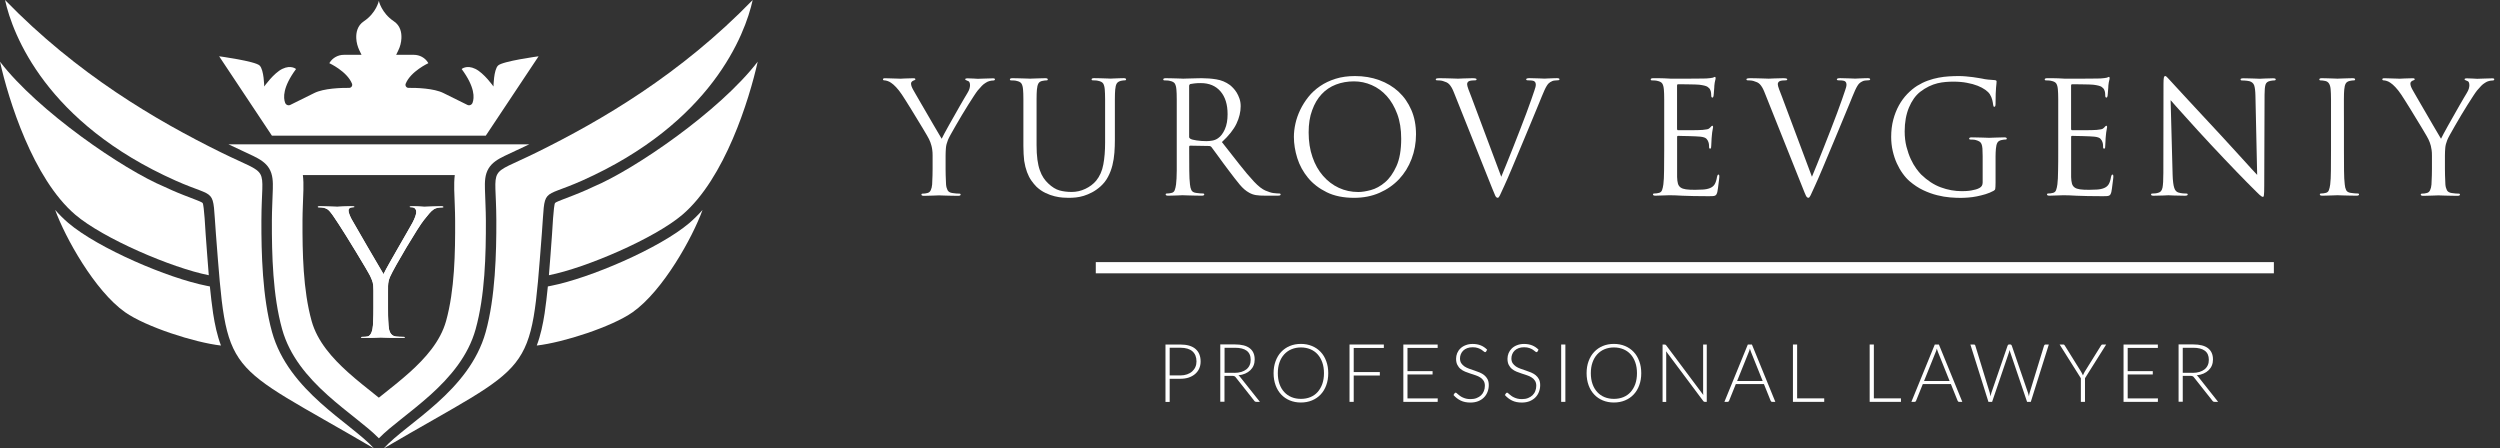
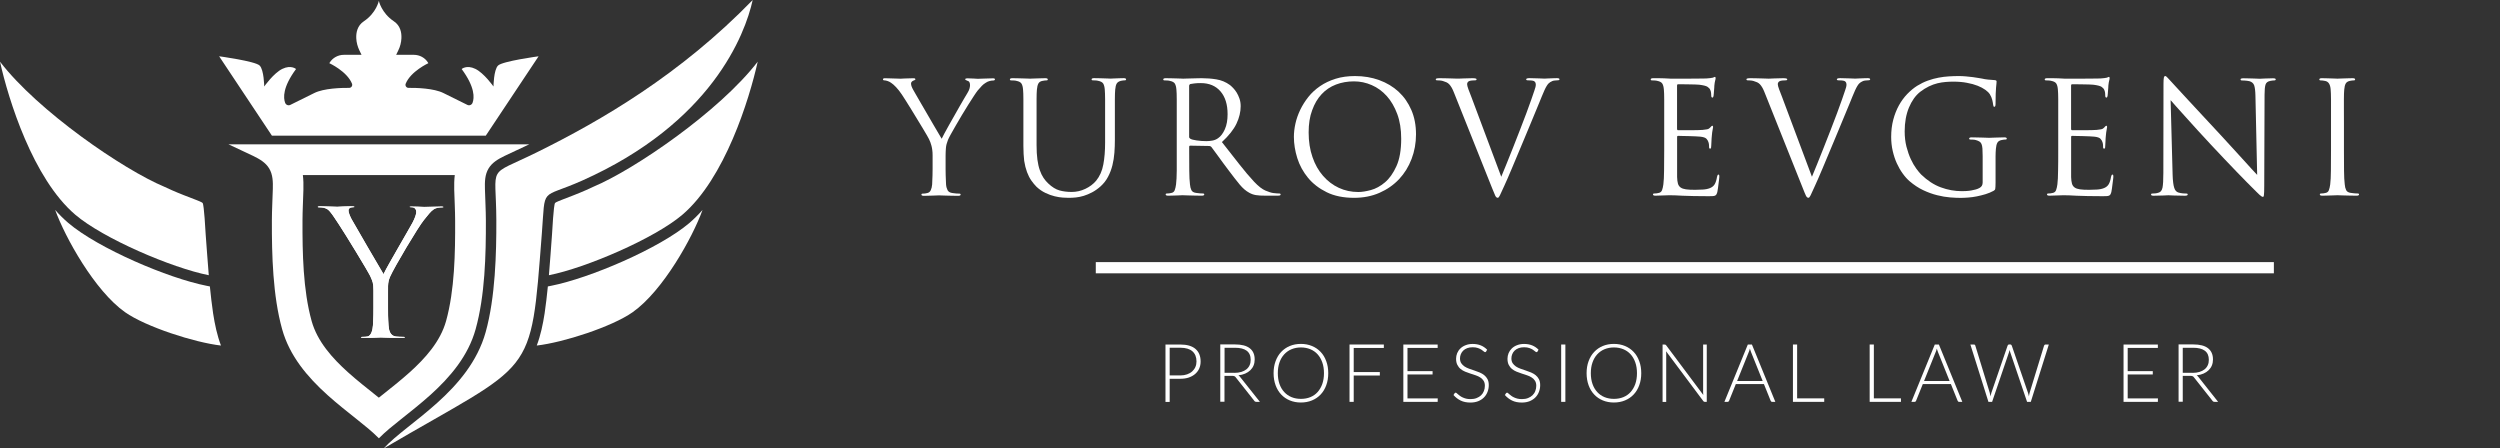
<svg xmlns="http://www.w3.org/2000/svg" width="223" height="40" viewBox="0 0 223 40" fill="none">
  <rect x="0" y="0" width="223" height="40" fill="#333333" stroke="none" />
  <path fill-rule="evenodd" clip-rule="evenodd" d="M18.623 24.549C15.327 23.899 9.193 21.267 6.713 19.15C2.939 15.928 0.754 8.889 0 5.502C3.385 9.912 10.993 15.127 14.67 16.664C14.881 16.762 15.092 16.859 15.303 16.954C16.027 17.276 16.747 17.544 17.485 17.829C17.577 17.864 18.012 18.032 18.074 18.105C18.209 18.283 18.326 20.639 18.347 20.923C18.439 22.114 18.52 23.333 18.623 24.549Z" fill="white" />
  <path fill-rule="evenodd" clip-rule="evenodd" d="M19.71 30.822C17.344 30.554 12.999 29.146 11.161 27.852C8.446 25.943 5.805 21.167 4.921 18.727C5.294 19.15 5.683 19.537 6.089 19.884C8.749 22.152 14.995 24.817 18.436 25.494L18.72 25.55C18.796 26.306 18.899 27.221 19.009 27.952C19.161 28.932 19.364 29.904 19.71 30.822Z" fill="white" />
  <path fill-rule="evenodd" clip-rule="evenodd" d="M48.964 24.549C52.259 23.899 58.394 21.267 60.873 19.15C64.648 15.928 66.832 8.891 67.587 5.502C64.201 9.912 56.593 15.127 52.916 16.664C52.706 16.762 52.495 16.859 52.284 16.954C51.559 17.276 50.84 17.544 50.102 17.829C50.01 17.864 49.575 18.032 49.512 18.105C49.377 18.283 49.261 20.639 49.239 20.923C49.147 22.114 49.069 23.333 48.964 24.549Z" fill="white" />
  <path fill-rule="evenodd" clip-rule="evenodd" d="M47.879 30.822C50.245 30.554 54.59 29.146 56.428 27.852C59.143 25.943 61.784 21.167 62.666 18.727C62.293 19.15 61.903 19.537 61.501 19.884C58.84 22.152 52.595 24.817 49.153 25.494L48.869 25.55C48.793 26.306 48.691 27.221 48.58 27.952C48.428 28.932 48.225 29.904 47.879 30.822Z" fill="white" />
  <path fill-rule="evenodd" clip-rule="evenodd" d="M33.793 12.874H20.378C21.113 13.229 21.859 13.554 22.589 13.911C23.141 14.182 23.687 14.488 24.014 15.032C24.344 15.584 24.352 16.231 24.336 16.854C24.311 17.791 24.255 18.714 24.252 19.656C24.241 22.751 24.333 26.371 25.166 29.365C25.828 31.745 27.418 33.624 29.219 35.243C30.07 36.009 30.968 36.713 31.863 37.428C32.512 37.945 33.204 38.495 33.796 39.096C34.385 38.495 35.08 37.945 35.729 37.428C36.624 36.713 37.522 36.009 38.373 35.243C40.174 33.624 41.764 31.745 42.426 29.365C43.259 26.371 43.351 22.751 43.34 19.656C43.337 18.717 43.28 17.791 43.256 16.854C43.24 16.229 43.245 15.584 43.578 15.032C43.905 14.485 44.451 14.182 45.003 13.911C45.733 13.554 46.479 13.229 47.212 12.874H33.793ZM39.79 28.634C39.279 30.47 37.924 31.967 36.543 33.21C35.732 33.938 34.872 34.612 34.02 35.292C33.945 35.351 33.869 35.414 33.793 35.473C33.718 35.414 33.642 35.351 33.566 35.292C32.715 34.612 31.855 33.938 31.044 33.21C29.662 31.967 28.308 30.47 27.797 28.634C27.029 25.87 26.972 22.529 26.983 19.67C26.985 18.757 27.042 17.842 27.064 16.93C27.077 16.475 27.067 16.036 27.015 15.614H33.791H40.566C40.515 16.039 40.507 16.475 40.517 16.93C40.542 17.842 40.596 18.755 40.598 19.67C40.612 22.529 40.558 25.87 39.79 28.634Z" fill="white" />
  <path fill-rule="evenodd" clip-rule="evenodd" d="M34.228 40C36.283 37.718 41.85 34.915 43.324 29.617C44.186 26.514 44.283 22.567 44.273 19.653C44.254 14.523 43.34 15.825 47.86 13.6C53.663 10.741 60.711 6.622 67.14 0C66.467 3.078 63.461 10.973 51.916 16.115C48.128 17.802 48.669 16.537 48.331 20.85C47.306 33.981 47.782 32.048 34.228 40Z" fill="white" />
-   <path fill-rule="evenodd" clip-rule="evenodd" d="M33.361 40C31.306 37.718 25.739 34.915 24.265 29.617C23.403 26.514 23.306 22.567 23.317 19.653C23.335 14.523 24.249 15.825 19.729 13.6C13.924 10.741 6.878 6.622 0.449 0C1.122 3.078 4.129 10.973 15.673 16.115C19.461 17.802 18.92 16.537 19.258 20.85C20.283 33.981 19.807 32.048 33.361 40Z" fill="white" />
  <path d="M35.781 30.145C35.205 30.145 34.502 30.118 34.164 30.104C34.056 30.099 33.983 30.096 33.964 30.096C33.942 30.096 33.842 30.099 33.704 30.107C33.355 30.121 32.774 30.145 32.442 30.145C32.212 30.145 32.201 30.099 32.201 30.091C32.201 30.072 32.231 30.053 32.317 30.053C32.455 30.053 32.645 30.053 32.785 30.02C32.931 29.991 33.05 29.872 33.136 29.663C33.228 29.447 33.258 29.192 33.269 29.016C33.315 28.363 33.312 27.708 33.312 27.459V25.889C33.312 25.266 33.237 25.09 33.061 24.703C33.047 24.673 33.036 24.643 33.02 24.611C32.853 24.245 30.79 20.848 30.225 20.006C30.149 19.895 30.076 19.784 30.006 19.675C29.703 19.215 29.441 18.817 29.213 18.668C28.989 18.519 28.675 18.495 28.511 18.495C28.4 18.495 28.348 18.481 28.348 18.457C28.348 18.449 28.384 18.403 28.543 18.403C28.738 18.403 29.319 18.424 29.703 18.438C29.906 18.446 30.054 18.451 30.081 18.451C30.114 18.451 30.192 18.446 30.3 18.441C30.56 18.427 30.99 18.403 31.417 18.403C31.604 18.403 31.612 18.457 31.612 18.457C31.612 18.46 31.606 18.481 31.463 18.481C31.233 18.481 31.082 18.595 31.082 18.768C31.082 19.017 31.285 19.418 31.347 19.535C31.59 19.973 33.918 23.994 34.205 24.454C34.207 24.457 34.207 24.462 34.21 24.462C34.213 24.446 34.215 24.457 34.215 24.454C34.405 24.034 35.281 22.515 35.983 21.297C36.365 20.639 36.692 20.068 36.792 19.878C37.019 19.453 37.151 19.069 37.135 18.879C37.119 18.698 37.032 18.484 36.692 18.484C36.549 18.484 36.543 18.462 36.543 18.46C36.543 18.46 36.551 18.405 36.738 18.405C37.154 18.405 37.465 18.427 37.652 18.441C37.738 18.446 37.8 18.451 37.841 18.451C37.873 18.451 38.041 18.446 38.255 18.438C38.636 18.424 39.16 18.405 39.35 18.405C39.506 18.405 39.544 18.451 39.544 18.46C39.544 18.487 39.493 18.497 39.382 18.497C39.217 18.497 38.904 18.519 38.679 18.671C38.444 18.828 38.236 19.088 37.971 19.421C37.919 19.486 37.865 19.553 37.809 19.621C37.303 20.236 35.121 23.896 34.778 24.708C34.605 25.128 34.602 25.353 34.602 25.959C34.602 26.008 34.599 26.059 34.599 26.111V27.465C34.599 27.711 34.602 28.366 34.651 29.021C34.68 29.455 34.783 29.961 35.31 30.023C35.529 30.053 35.821 30.053 35.981 30.053C36.078 30.053 36.113 30.072 36.113 30.091C36.113 30.099 36.097 30.145 35.781 30.145Z" fill="white" />
  <path d="M33.964 25.179C33.964 25.182 33.964 25.212 33.964 25.212L34.215 25.106L34.196 25.079L33.964 25.179Z" fill="white" />
-   <path d="M37.687 19.033C37.857 18.917 38.119 18.773 38.471 18.619C38.787 18.478 38.984 18.454 39.552 18.454C39.544 18.435 39.493 18.397 39.352 18.397C39.057 18.397 37.938 18.443 37.846 18.443C37.722 18.443 37.349 18.397 36.743 18.397C36.597 18.397 36.554 18.432 36.543 18.451C36.83 18.451 37.022 18.468 37.186 18.576C37.384 18.7 37.562 18.906 37.687 19.033Z" fill="white" />
  <path d="M30.465 19.142C30.562 18.99 30.708 18.79 30.873 18.633C31.044 18.47 31.282 18.449 31.614 18.449C31.603 18.43 31.56 18.395 31.414 18.395C30.808 18.395 30.187 18.441 30.078 18.441C30 18.441 28.835 18.395 28.54 18.395C28.389 18.395 28.34 18.438 28.337 18.454C28.791 18.465 29.208 18.503 29.516 18.63C29.832 18.76 30.287 19.012 30.465 19.142Z" fill="white" />
  <path d="M34.64 29.912C34.304 29.739 34.112 29.565 33.964 29.416C33.831 29.557 33.607 29.744 33.328 29.909C32.998 30.107 32.685 30.112 32.193 30.088C32.193 30.104 32.209 30.15 32.441 30.15C32.907 30.15 33.885 30.104 33.964 30.104C34.042 30.104 35.021 30.15 35.781 30.15C36.108 30.15 36.121 30.104 36.121 30.088C35.529 30.112 34.994 30.096 34.64 29.912Z" fill="white" />
  <path d="M34.212 24.446C33.934 23.993 31.603 19.981 31.355 19.532C31.23 19.299 31.09 18.971 31.09 18.771C31.09 18.616 31.214 18.492 31.463 18.492C31.587 18.492 31.617 18.476 31.617 18.462C31.617 18.459 31.617 18.457 31.614 18.454C31.279 18.454 31.044 18.473 30.873 18.638C30.708 18.795 30.565 18.993 30.468 19.147C31.452 20.82 33.445 24.21 33.545 24.378C33.647 24.551 33.947 25.063 33.964 25.193C33.964 25.193 34.142 25.158 34.212 25.09V24.446Z" fill="white" />
  <path d="M33.545 24.37C33.445 24.202 31.452 20.815 30.468 19.139C30.468 19.139 30.468 19.139 30.468 19.142C30.289 19.012 29.835 18.76 29.521 18.63C29.213 18.503 28.8 18.465 28.343 18.454C28.343 18.484 28.389 18.5 28.513 18.5C28.654 18.5 28.978 18.516 29.211 18.671C29.489 18.857 29.832 19.431 30.219 20.008C30.762 20.818 32.844 24.237 33.015 24.611C33.12 24.844 33.193 24.998 33.242 25.185L33.961 25.179C33.947 25.055 33.647 24.543 33.545 24.37Z" fill="white" />
  <path d="M33.245 25.19C33.29 25.366 33.312 25.569 33.312 25.891V27.462C33.312 27.711 33.312 28.363 33.266 29.016C33.236 29.468 33.096 29.95 32.785 30.012C32.644 30.042 32.458 30.042 32.32 30.042C32.214 30.042 32.195 30.072 32.195 30.088C32.688 30.112 32.998 30.104 33.331 29.909C33.609 29.744 33.834 29.557 33.966 29.417V25.19V25.185L33.245 25.19Z" fill="white" />
  <path d="M39.552 18.451C38.984 18.451 38.787 18.478 38.471 18.616C38.125 18.768 37.868 18.909 37.695 19.023C36.8 20.514 34.921 23.674 34.21 25.079C34.139 25.147 33.961 25.182 33.961 25.182V25.188V29.414C34.107 29.563 34.302 29.733 34.637 29.909C34.991 30.093 35.526 30.11 36.121 30.088C36.121 30.072 36.105 30.042 35.981 30.042C35.827 30.042 35.529 30.042 35.313 30.012C34.799 29.95 34.691 29.468 34.661 29.016C34.615 28.363 34.615 27.708 34.615 27.462V26.108C34.615 25.613 34.607 25.347 34.667 25.082C34.691 24.965 34.729 24.846 34.788 24.708C34.794 24.695 34.799 24.681 34.807 24.668C35.199 23.785 37.313 20.235 37.819 19.624C38.16 19.204 38.408 18.863 38.69 18.676C38.922 18.522 39.249 18.505 39.387 18.505C39.512 18.505 39.558 18.489 39.558 18.459C39.555 18.457 39.555 18.454 39.552 18.451Z" fill="white" />
  <path d="M37.687 19.033C37.562 18.909 37.384 18.7 37.186 18.573C37.022 18.468 36.83 18.449 36.543 18.449C36.54 18.451 36.54 18.454 36.54 18.457C36.54 18.473 36.57 18.486 36.694 18.486C37.022 18.486 37.113 18.69 37.13 18.876C37.146 19.063 37.022 19.437 36.789 19.873C36.511 20.401 34.507 23.793 34.21 24.446V25.085C34.921 23.679 36.8 20.52 37.695 19.028C37.692 19.028 37.689 19.031 37.687 19.033Z" fill="white" />
  <path d="M44.424 5.848C44.035 6.238 44.019 7.716 44.019 7.716C44.019 7.716 43.175 6.514 42.396 6.141C41.618 5.767 41.18 6.157 41.18 6.157C42.38 7.784 42.318 8.729 42.15 9.173C42.08 9.357 41.869 9.444 41.691 9.357C41.258 9.146 40.374 8.71 39.557 8.301C38.695 7.871 37.143 7.83 36.443 7.838C36.248 7.841 36.116 7.643 36.189 7.462C36.638 6.36 38.208 5.637 38.208 5.637C38.2 5.621 38.189 5.604 38.181 5.588C37.914 5.147 37.427 4.89 36.911 4.89H35.337L35.529 4.494C35.694 4.153 35.791 3.785 35.807 3.409C35.829 2.905 35.713 2.285 35.132 1.898C34.018 1.153 33.793 0.076 33.793 0.076C33.793 0.076 33.572 1.153 32.455 1.898C31.874 2.285 31.757 2.905 31.779 3.409C31.795 3.785 31.895 4.156 32.057 4.494L32.249 4.89H30.676C30.162 4.89 29.675 5.15 29.405 5.588C29.394 5.604 29.386 5.621 29.378 5.637C29.378 5.637 30.952 6.36 31.398 7.462C31.471 7.643 31.338 7.841 31.144 7.838C30.443 7.833 28.892 7.871 28.029 8.301C27.212 8.71 26.328 9.143 25.896 9.357C25.72 9.444 25.506 9.36 25.436 9.173C25.266 8.729 25.206 7.784 26.407 6.157C26.407 6.157 25.969 5.767 25.19 6.141C24.412 6.514 23.568 7.716 23.568 7.716C23.568 7.716 23.552 6.238 23.162 5.848C22.776 5.458 19.547 5.02 19.547 5.02L24.255 12.102H33.793H43.332L48.042 5.022C48.042 5.02 44.813 5.458 44.424 5.848Z" fill="white" />
  <path d="M83.188 15.06V13.866C83.188 13.683 83.18 13.521 83.159 13.38C83.142 13.242 83.117 13.117 83.088 13.005C83.059 12.893 83.03 12.793 82.993 12.702C82.955 12.61 82.914 12.51 82.868 12.411C82.852 12.373 82.789 12.265 82.69 12.086C82.59 11.907 82.457 11.687 82.303 11.433C82.146 11.18 81.98 10.901 81.797 10.601C81.618 10.302 81.44 10.011 81.265 9.728C81.091 9.445 80.929 9.187 80.779 8.95C80.63 8.713 80.518 8.539 80.435 8.418C80.26 8.16 80.09 7.944 79.928 7.774C79.766 7.603 79.621 7.474 79.492 7.391C79.392 7.316 79.28 7.262 79.168 7.225C79.052 7.187 78.965 7.17 78.898 7.17C78.807 7.17 78.761 7.137 78.761 7.075C78.761 7.008 78.819 6.979 78.939 6.979C79.006 6.979 79.11 6.983 79.251 6.987C79.392 6.992 79.542 6.996 79.695 7C79.849 7.004 79.982 7.008 80.102 7.012C80.223 7.017 80.293 7.021 80.31 7.021C80.356 7.021 80.493 7.012 80.725 7C80.958 6.987 81.207 6.979 81.473 6.979C81.548 6.979 81.593 6.987 81.618 7.008C81.643 7.025 81.651 7.05 81.651 7.079C81.651 7.108 81.635 7.129 81.597 7.141C81.56 7.154 81.51 7.175 81.444 7.204C81.323 7.27 81.265 7.353 81.265 7.453C81.265 7.536 81.282 7.624 81.315 7.711C81.348 7.798 81.39 7.894 81.448 7.994C81.485 8.06 81.568 8.206 81.697 8.431C81.826 8.655 81.98 8.921 82.154 9.221C82.328 9.52 82.515 9.84 82.715 10.186C82.914 10.527 83.101 10.847 83.275 11.15C83.45 11.45 83.603 11.716 83.74 11.941C83.873 12.165 83.96 12.311 83.998 12.377C84.043 12.286 84.127 12.128 84.239 11.907C84.355 11.687 84.492 11.437 84.646 11.167C84.803 10.893 84.965 10.606 85.136 10.302C85.306 9.998 85.472 9.707 85.626 9.437C85.784 9.163 85.921 8.925 86.041 8.722C86.162 8.518 86.245 8.381 86.29 8.306C86.382 8.156 86.444 8.027 86.477 7.911C86.51 7.794 86.527 7.69 86.527 7.599C86.527 7.499 86.51 7.412 86.477 7.341C86.444 7.27 86.386 7.229 86.303 7.208C86.166 7.162 86.095 7.116 86.095 7.071C86.095 7.017 86.17 6.987 86.315 6.987C86.498 6.987 86.685 6.996 86.868 7.008C87.05 7.021 87.171 7.029 87.229 7.029C87.245 7.029 87.316 7.025 87.436 7.021C87.557 7.017 87.69 7.012 87.831 7.008C87.972 7.004 88.118 7 88.259 6.996C88.4 6.992 88.504 6.987 88.57 6.987C88.691 6.987 88.749 7.017 88.749 7.071C88.749 7.146 88.691 7.183 88.57 7.183C88.495 7.183 88.4 7.195 88.279 7.225C88.159 7.254 88.043 7.304 87.935 7.378C87.798 7.462 87.677 7.553 87.582 7.657C87.486 7.757 87.358 7.902 87.2 8.085C87.125 8.177 87.017 8.339 86.868 8.564C86.718 8.788 86.552 9.05 86.369 9.341C86.186 9.632 85.995 9.94 85.8 10.269C85.605 10.597 85.422 10.909 85.252 11.204C85.082 11.5 84.932 11.762 84.803 11.995C84.675 12.227 84.592 12.394 84.554 12.494C84.455 12.743 84.392 12.98 84.376 13.201C84.359 13.421 84.347 13.65 84.347 13.879V15.072C84.347 15.184 84.351 15.367 84.355 15.625C84.359 15.883 84.372 16.162 84.388 16.457C84.405 16.661 84.455 16.831 84.525 16.968C84.6 17.106 84.741 17.189 84.953 17.218C85.053 17.235 85.169 17.251 85.293 17.26C85.418 17.268 85.514 17.272 85.576 17.272C85.651 17.272 85.688 17.301 85.688 17.355C85.688 17.43 85.613 17.468 85.468 17.468C85.273 17.468 85.082 17.463 84.886 17.459C84.691 17.455 84.517 17.451 84.355 17.447C84.193 17.443 84.06 17.438 83.952 17.434C83.844 17.43 83.782 17.426 83.765 17.426C83.749 17.426 83.686 17.43 83.578 17.434C83.47 17.438 83.35 17.443 83.213 17.447C83.076 17.451 82.93 17.455 82.785 17.459C82.636 17.463 82.511 17.468 82.411 17.468C82.262 17.468 82.191 17.43 82.191 17.355C82.191 17.301 82.229 17.272 82.303 17.272C82.37 17.272 82.436 17.268 82.511 17.26C82.586 17.251 82.652 17.235 82.719 17.218C82.856 17.189 82.96 17.106 83.022 16.968C83.088 16.831 83.13 16.661 83.147 16.457C83.163 16.162 83.175 15.883 83.18 15.625C83.188 15.355 83.188 15.172 83.188 15.06Z" fill="white" />
  <path d="M91.286 13.022V10.997C91.286 10.46 91.286 10.023 91.286 9.678C91.286 9.337 91.286 9.063 91.286 8.855C91.286 8.647 91.282 8.481 91.278 8.356C91.274 8.231 91.266 8.115 91.257 8.002C91.241 7.761 91.191 7.582 91.12 7.462C91.045 7.341 90.896 7.258 90.663 7.212C90.609 7.195 90.53 7.183 90.435 7.179C90.339 7.175 90.256 7.171 90.194 7.171C90.119 7.171 90.082 7.141 90.082 7.087C90.082 7.013 90.157 6.975 90.302 6.975C90.46 6.975 90.622 6.979 90.792 6.983C90.962 6.988 91.124 6.992 91.274 6.996C91.423 7 91.556 7.004 91.672 7.008C91.789 7.013 91.859 7.017 91.884 7.017C91.913 7.017 91.98 7.013 92.088 7.008C92.196 7.004 92.32 7 92.457 6.996C92.594 6.992 92.736 6.988 92.877 6.983C93.018 6.979 93.143 6.975 93.242 6.975C93.392 6.975 93.462 7.013 93.462 7.087C93.462 7.141 93.425 7.171 93.35 7.171C93.305 7.171 93.255 7.175 93.205 7.179C93.155 7.183 93.089 7.195 93.006 7.212C92.823 7.241 92.694 7.32 92.624 7.449C92.553 7.578 92.511 7.765 92.491 8.002C92.482 8.115 92.474 8.231 92.47 8.356C92.466 8.481 92.462 8.647 92.462 8.855C92.462 9.063 92.462 9.337 92.462 9.678C92.462 10.019 92.462 10.46 92.462 10.997V12.939C92.462 13.438 92.486 13.87 92.536 14.236C92.586 14.602 92.657 14.918 92.752 15.184C92.844 15.451 92.956 15.679 93.085 15.871C93.213 16.062 93.354 16.224 93.5 16.361C93.84 16.686 94.177 16.894 94.505 16.985C94.833 17.077 95.198 17.122 95.593 17.122C96.016 17.122 96.423 17.031 96.814 16.844C97.204 16.661 97.52 16.42 97.773 16.124C98.097 15.725 98.313 15.243 98.417 14.669C98.525 14.095 98.575 13.45 98.575 12.727V10.992C98.575 10.456 98.575 10.019 98.575 9.674C98.575 9.333 98.575 9.059 98.575 8.851C98.575 8.643 98.57 8.476 98.566 8.352C98.562 8.227 98.554 8.11 98.546 7.998C98.529 7.757 98.479 7.578 98.409 7.457C98.334 7.337 98.184 7.254 97.952 7.208C97.898 7.191 97.819 7.179 97.723 7.175C97.628 7.171 97.545 7.166 97.482 7.166C97.408 7.166 97.37 7.137 97.37 7.083C97.37 7.008 97.445 6.971 97.59 6.971C97.748 6.971 97.91 6.975 98.076 6.979C98.242 6.983 98.396 6.988 98.533 6.992C98.67 6.996 98.791 7 98.886 7.004C98.982 7.008 99.04 7.013 99.061 7.013C99.09 7.013 99.144 7.008 99.227 7.004C99.31 7 99.409 6.996 99.526 6.992C99.642 6.988 99.762 6.983 99.887 6.979C100.012 6.975 100.124 6.971 100.228 6.971C100.377 6.971 100.448 7.008 100.448 7.083C100.448 7.137 100.41 7.166 100.335 7.166C100.29 7.166 100.24 7.171 100.19 7.175C100.14 7.179 100.074 7.191 99.991 7.208C99.808 7.254 99.679 7.337 99.609 7.457C99.538 7.578 99.497 7.757 99.476 7.998C99.468 8.11 99.459 8.227 99.455 8.352C99.451 8.476 99.447 8.643 99.447 8.851C99.447 9.059 99.447 9.333 99.447 9.674C99.447 10.015 99.447 10.456 99.447 10.992V12.477C99.447 12.855 99.434 13.238 99.405 13.621C99.376 14.003 99.318 14.378 99.227 14.744C99.135 15.11 99.007 15.451 98.836 15.771C98.67 16.091 98.446 16.374 98.172 16.623C97.923 16.844 97.669 17.023 97.416 17.156C97.163 17.289 96.913 17.393 96.673 17.468C96.432 17.542 96.195 17.588 95.967 17.613C95.734 17.638 95.518 17.646 95.315 17.646C95.194 17.646 95.024 17.638 94.808 17.626C94.592 17.613 94.347 17.572 94.081 17.509C93.811 17.443 93.537 17.347 93.255 17.21C92.972 17.077 92.707 16.894 92.457 16.661C92.291 16.494 92.138 16.307 91.992 16.099C91.847 15.891 91.718 15.642 91.61 15.351C91.502 15.06 91.415 14.723 91.357 14.344C91.315 13.974 91.286 13.529 91.286 13.022Z" fill="white" />
  <path d="M104.966 13.438V10.997C104.966 10.46 104.966 10.024 104.966 9.678C104.966 9.337 104.966 9.063 104.966 8.855C104.966 8.647 104.962 8.481 104.958 8.356C104.954 8.231 104.945 8.115 104.937 8.002C104.92 7.761 104.87 7.582 104.8 7.462C104.725 7.341 104.576 7.258 104.343 7.212C104.289 7.196 104.21 7.183 104.115 7.179C104.019 7.175 103.936 7.171 103.874 7.171C103.799 7.171 103.762 7.141 103.762 7.087C103.762 7.013 103.836 6.975 103.982 6.975C104.14 6.975 104.306 6.979 104.48 6.983C104.655 6.988 104.821 6.992 104.97 6.996C105.124 7 105.253 7.004 105.356 7.008C105.464 7.013 105.527 7.017 105.543 7.017C105.581 7.017 105.664 7.013 105.801 7.008C105.934 7.004 106.087 7 106.258 6.996C106.428 6.992 106.598 6.988 106.764 6.983C106.93 6.979 107.067 6.975 107.179 6.975C107.624 6.975 108.064 7.008 108.5 7.079C108.94 7.15 109.343 7.316 109.713 7.586C109.796 7.653 109.891 7.74 110.003 7.857C110.116 7.973 110.219 8.11 110.315 8.264C110.41 8.422 110.494 8.601 110.564 8.805C110.635 9.009 110.668 9.229 110.668 9.47C110.668 9.986 110.543 10.506 110.294 11.03C110.045 11.554 109.613 12.099 108.994 12.673C109.567 13.405 110.087 14.07 110.56 14.669C111.029 15.268 111.469 15.787 111.876 16.22C112.254 16.619 112.587 16.877 112.873 16.998C113.16 17.118 113.388 17.193 113.567 17.218C113.695 17.235 113.808 17.247 113.899 17.251C113.99 17.256 114.061 17.26 114.107 17.26C114.19 17.26 114.231 17.289 114.231 17.343C114.231 17.389 114.206 17.418 114.161 17.434C114.115 17.447 114.028 17.455 113.899 17.455H112.915C112.528 17.455 112.225 17.439 112.014 17.401C111.802 17.364 111.607 17.293 111.432 17.193C111.137 17.035 110.851 16.79 110.572 16.453C110.294 16.116 109.958 15.684 109.563 15.155C109.414 14.96 109.268 14.764 109.119 14.561C108.969 14.357 108.832 14.161 108.695 13.979C108.562 13.796 108.438 13.625 108.322 13.471C108.205 13.317 108.118 13.197 108.052 13.105C107.998 13.051 107.935 13.022 107.873 13.022L106.17 12.993C106.104 12.993 106.075 13.03 106.075 13.105V13.438C106.075 14.103 106.079 14.698 106.083 15.218C106.087 15.742 106.108 16.149 106.145 16.445C106.162 16.648 106.204 16.819 106.27 16.956C106.336 17.093 106.474 17.177 106.685 17.206C106.785 17.222 106.901 17.239 107.026 17.247C107.15 17.256 107.246 17.26 107.308 17.26C107.383 17.26 107.42 17.289 107.42 17.343C107.42 17.418 107.346 17.455 107.2 17.455C107.005 17.455 106.814 17.451 106.619 17.447C106.424 17.443 106.249 17.439 106.087 17.434C105.925 17.43 105.792 17.426 105.684 17.422C105.576 17.418 105.514 17.414 105.498 17.414C105.302 17.422 105.136 17.43 104.999 17.434C104.862 17.439 104.717 17.443 104.571 17.447C104.422 17.451 104.297 17.455 104.198 17.455C104.048 17.455 103.978 17.418 103.978 17.343C103.978 17.289 104.015 17.26 104.09 17.26C104.156 17.26 104.223 17.256 104.297 17.247C104.372 17.239 104.439 17.222 104.505 17.206C104.642 17.177 104.738 17.093 104.787 16.956C104.837 16.819 104.879 16.648 104.904 16.445C104.941 16.149 104.962 15.742 104.966 15.218C104.962 14.698 104.966 14.103 104.966 13.438ZM106.071 7.67V12.203C106.071 12.277 106.104 12.332 106.166 12.369C106.266 12.436 106.461 12.486 106.739 12.527C107.022 12.569 107.312 12.589 107.62 12.589C107.786 12.589 107.96 12.573 108.147 12.54C108.33 12.506 108.504 12.436 108.658 12.323C108.899 12.157 109.098 11.891 109.26 11.525C109.422 11.159 109.501 10.714 109.501 10.186C109.501 9.316 109.289 8.639 108.866 8.148C108.442 7.657 107.856 7.412 107.109 7.412C106.897 7.412 106.706 7.42 106.54 7.441C106.374 7.458 106.253 7.478 106.179 7.495C106.108 7.532 106.071 7.586 106.071 7.67Z" fill="white" />
  <path d="M115.415 12.203C115.415 11.832 115.46 11.441 115.552 11.026C115.643 10.61 115.789 10.202 115.98 9.799C116.175 9.395 116.416 9.013 116.706 8.647C116.997 8.281 117.346 7.961 117.753 7.682C118.16 7.403 118.621 7.187 119.136 7.025C119.651 6.863 120.228 6.784 120.868 6.784C121.644 6.784 122.363 6.904 123.027 7.146C123.691 7.387 124.265 7.732 124.75 8.177C125.236 8.626 125.614 9.171 125.892 9.811C126.171 10.452 126.308 11.175 126.308 11.982C126.308 12.76 126.175 13.492 125.913 14.178C125.652 14.868 125.278 15.467 124.8 15.979C124.319 16.49 123.737 16.898 123.056 17.197C122.375 17.497 121.615 17.646 120.784 17.646C119.833 17.646 119.019 17.48 118.343 17.147C117.666 16.815 117.109 16.386 116.673 15.858C116.241 15.33 115.921 14.748 115.718 14.103C115.519 13.467 115.415 12.831 115.415 12.203ZM116.731 11.816C116.731 12.618 116.843 13.35 117.072 14.007C117.296 14.665 117.612 15.222 118.014 15.683C118.417 16.145 118.882 16.503 119.418 16.752C119.954 17.002 120.535 17.127 121.162 17.127C121.478 17.127 121.852 17.068 122.284 16.952C122.716 16.835 123.135 16.607 123.538 16.266C123.941 15.925 124.281 15.442 124.564 14.818C124.846 14.195 124.987 13.38 124.987 12.373C124.987 11.541 124.871 10.805 124.634 10.169C124.397 9.533 124.086 8.996 123.7 8.568C123.314 8.139 122.865 7.811 122.358 7.591C121.852 7.37 121.324 7.258 120.78 7.258C120.199 7.258 119.663 7.353 119.169 7.541C118.675 7.732 118.247 8.015 117.89 8.401C117.529 8.784 117.25 9.262 117.047 9.828C116.831 10.393 116.731 11.059 116.731 11.816Z" fill="white" />
-   <path d="M131.254 8.668L133.912 15.767C134.041 15.463 134.198 15.081 134.381 14.623C134.564 14.166 134.759 13.679 134.963 13.168C135.166 12.656 135.37 12.132 135.577 11.6C135.785 11.067 135.976 10.568 136.15 10.102C136.325 9.637 136.474 9.221 136.599 8.863C136.723 8.501 136.815 8.239 136.869 8.073C136.906 7.973 136.935 7.873 136.96 7.782C136.985 7.69 136.993 7.611 136.993 7.545C136.993 7.491 136.981 7.433 136.96 7.37C136.935 7.312 136.89 7.262 136.815 7.225C136.732 7.195 136.64 7.179 136.545 7.175C136.449 7.171 136.362 7.166 136.287 7.166C136.188 7.166 136.134 7.137 136.134 7.083C136.134 7.008 136.233 6.971 136.437 6.971C136.715 6.971 136.989 6.979 137.259 6.992C137.533 7.004 137.708 7.013 137.791 7.013C137.807 7.013 137.857 7.008 137.936 7.004C138.015 7 138.106 6.996 138.214 6.992C138.322 6.988 138.43 6.983 138.547 6.979C138.663 6.975 138.771 6.971 138.87 6.971C139.028 6.971 139.107 7.004 139.107 7.067C139.107 7.133 139.053 7.162 138.941 7.162C138.895 7.162 138.804 7.171 138.671 7.183C138.538 7.195 138.405 7.245 138.277 7.329C138.231 7.358 138.181 7.395 138.131 7.445C138.081 7.495 138.023 7.57 137.965 7.665C137.907 7.761 137.836 7.89 137.766 8.048C137.691 8.206 137.608 8.397 137.517 8.63C137.479 8.73 137.409 8.905 137.309 9.142C137.209 9.383 137.089 9.674 136.948 10.015C136.811 10.356 136.653 10.73 136.483 11.138C136.312 11.546 136.138 11.961 135.963 12.386C135.54 13.4 135.174 14.27 134.871 14.993C134.568 15.717 134.336 16.245 134.178 16.586C133.983 17.002 133.854 17.28 133.791 17.426C133.725 17.567 133.663 17.642 133.596 17.642C133.513 17.642 133.443 17.584 133.38 17.463C133.322 17.343 133.227 17.118 133.098 16.786L129.705 8.289C129.63 8.094 129.56 7.94 129.489 7.819C129.418 7.699 129.348 7.599 129.273 7.52C129.198 7.441 129.115 7.383 129.024 7.341C128.933 7.299 128.825 7.262 128.704 7.225C128.605 7.195 128.501 7.179 128.401 7.175C128.301 7.171 128.227 7.166 128.181 7.166C128.106 7.166 128.069 7.133 128.069 7.071C128.069 7.004 128.189 6.975 128.43 6.975C128.596 6.975 128.766 6.979 128.941 6.983C129.115 6.988 129.277 6.992 129.427 6.996C129.576 7 129.705 7.004 129.813 7.008C129.925 7.013 130.004 7.017 130.05 7.017C130.124 7.017 130.291 7.008 130.548 6.996C130.806 6.983 131.071 6.975 131.337 6.975C131.586 6.975 131.711 7.008 131.711 7.071C131.711 7.137 131.665 7.166 131.574 7.166C131.499 7.166 131.412 7.171 131.304 7.179C131.196 7.187 131.113 7.208 131.046 7.233C130.972 7.27 130.926 7.312 130.901 7.366C130.876 7.416 130.868 7.466 130.868 7.512C130.868 7.603 130.905 7.753 130.98 7.957C131.063 8.164 131.15 8.402 131.254 8.668Z" fill="white" />
+   <path d="M131.254 8.668L133.912 15.767C134.041 15.463 134.198 15.081 134.381 14.623C134.564 14.166 134.759 13.679 134.963 13.168C135.166 12.656 135.37 12.132 135.577 11.6C135.785 11.067 135.976 10.568 136.15 10.102C136.325 9.637 136.474 9.221 136.599 8.863C136.723 8.501 136.815 8.239 136.869 8.073C136.906 7.973 136.935 7.873 136.96 7.782C136.985 7.69 136.993 7.611 136.993 7.545C136.993 7.491 136.981 7.433 136.96 7.37C136.935 7.312 136.89 7.262 136.815 7.225C136.732 7.195 136.64 7.179 136.545 7.175C136.449 7.171 136.362 7.166 136.287 7.166C136.188 7.166 136.134 7.137 136.134 7.083C136.134 7.008 136.233 6.971 136.437 6.971C136.715 6.971 136.989 6.979 137.259 6.992C137.533 7.004 137.708 7.013 137.791 7.013C137.807 7.013 137.857 7.008 137.936 7.004C138.015 7 138.106 6.996 138.214 6.992C138.322 6.988 138.43 6.983 138.547 6.979C138.663 6.975 138.771 6.971 138.87 6.971C139.028 6.971 139.107 7.004 139.107 7.067C139.107 7.133 139.053 7.162 138.941 7.162C138.895 7.162 138.804 7.171 138.671 7.183C138.538 7.195 138.405 7.245 138.277 7.329C138.231 7.358 138.181 7.395 138.131 7.445C138.081 7.495 138.023 7.57 137.965 7.665C137.907 7.761 137.836 7.89 137.766 8.048C137.691 8.206 137.608 8.397 137.517 8.63C137.479 8.73 137.409 8.905 137.309 9.142C137.209 9.383 137.089 9.674 136.948 10.015C136.811 10.356 136.653 10.73 136.483 11.138C136.312 11.546 136.138 11.961 135.963 12.386C135.54 13.4 135.174 14.27 134.871 14.993C134.568 15.717 134.336 16.245 134.178 16.586C133.983 17.002 133.854 17.28 133.791 17.426C133.725 17.567 133.663 17.642 133.596 17.642C133.513 17.642 133.443 17.584 133.38 17.463C133.322 17.343 133.227 17.118 133.098 16.786L129.705 8.289C129.63 8.094 129.56 7.94 129.489 7.819C129.418 7.699 129.348 7.599 129.273 7.52C129.198 7.441 129.115 7.383 129.024 7.341C128.933 7.299 128.825 7.262 128.704 7.225C128.605 7.195 128.501 7.179 128.401 7.175C128.301 7.171 128.227 7.166 128.181 7.166C128.106 7.166 128.069 7.133 128.069 7.071C128.069 7.004 128.189 6.975 128.43 6.975C128.596 6.975 128.766 6.979 128.941 6.983C129.115 6.988 129.277 6.992 129.427 6.996C129.576 7 129.705 7.004 129.813 7.008C130.124 7.017 130.291 7.008 130.548 6.996C130.806 6.983 131.071 6.975 131.337 6.975C131.586 6.975 131.711 7.008 131.711 7.071C131.711 7.137 131.665 7.166 131.574 7.166C131.499 7.166 131.412 7.171 131.304 7.179C131.196 7.187 131.113 7.208 131.046 7.233C130.972 7.27 130.926 7.312 130.901 7.366C130.876 7.416 130.868 7.466 130.868 7.512C130.868 7.603 130.905 7.753 130.98 7.957C131.063 8.164 131.15 8.402 131.254 8.668Z" fill="white" />
  <path d="M148.447 13.438V10.996C148.447 10.46 148.447 10.023 148.447 9.678C148.447 9.337 148.447 9.063 148.447 8.855C148.447 8.647 148.443 8.48 148.439 8.356C148.435 8.231 148.426 8.114 148.418 8.002C148.401 7.761 148.352 7.582 148.281 7.462C148.206 7.341 148.057 7.258 147.824 7.212C147.77 7.195 147.691 7.183 147.596 7.179C147.5 7.175 147.417 7.17 147.355 7.17C147.28 7.17 147.243 7.141 147.243 7.087C147.243 7.012 147.318 6.975 147.463 6.975C147.621 6.975 147.787 6.975 147.961 6.975C148.136 6.975 148.302 6.979 148.46 6.987L149.029 7.017C149.058 7.017 149.22 7.017 149.519 7.017C149.818 7.017 150.154 7.017 150.528 7.017C150.902 7.017 151.25 7.012 151.578 7.008C151.907 7.004 152.11 7 152.193 7C152.459 6.983 152.658 6.958 152.787 6.929C152.824 6.921 152.858 6.904 152.882 6.888C152.912 6.871 152.941 6.859 152.978 6.859C153.015 6.859 153.032 6.9 153.032 6.983C153.032 7.029 153.02 7.1 152.99 7.2C152.961 7.295 152.941 7.441 152.92 7.636C152.92 7.674 152.916 7.732 152.912 7.815C152.907 7.898 152.899 7.99 152.891 8.085C152.883 8.181 152.874 8.277 152.87 8.364C152.866 8.451 152.858 8.514 152.849 8.551C152.841 8.589 152.829 8.622 152.816 8.655C152.804 8.688 152.783 8.705 152.754 8.705C152.679 8.705 152.642 8.647 152.642 8.526C152.642 8.48 152.637 8.406 152.629 8.306C152.621 8.206 152.596 8.11 152.559 8.027C152.513 7.915 152.43 7.823 152.309 7.744C152.189 7.665 151.944 7.603 151.574 7.557C151.52 7.549 151.396 7.541 151.201 7.536C151.005 7.532 150.802 7.528 150.59 7.524C150.378 7.52 150.183 7.516 150 7.516C149.822 7.516 149.714 7.516 149.676 7.516C149.622 7.516 149.593 7.561 149.593 7.653V11.479C149.593 11.57 149.622 11.616 149.676 11.616C149.722 11.616 149.847 11.616 150.05 11.616C150.254 11.616 150.478 11.616 150.723 11.616C150.968 11.616 151.201 11.612 151.421 11.608C151.641 11.604 151.794 11.595 151.877 11.587C152.044 11.57 152.176 11.55 152.28 11.533C152.38 11.516 152.463 11.466 152.529 11.396C152.629 11.275 152.7 11.217 152.737 11.217C152.783 11.217 152.808 11.254 152.808 11.329C152.808 11.375 152.795 11.458 152.766 11.579C152.737 11.699 152.716 11.874 152.696 12.107C152.687 12.182 152.679 12.261 152.675 12.348C152.671 12.435 152.667 12.523 152.662 12.61C152.658 12.697 152.654 12.776 152.65 12.847C152.646 12.918 152.642 12.964 152.642 12.993C152.642 13.047 152.637 13.105 152.629 13.167C152.621 13.226 152.592 13.259 152.546 13.259C152.48 13.259 152.451 13.217 152.451 13.134C152.451 13.059 152.446 12.989 152.442 12.918C152.438 12.847 152.422 12.768 152.392 12.677C152.363 12.577 152.305 12.477 152.214 12.377C152.123 12.282 151.94 12.219 151.674 12.19C151.583 12.182 151.437 12.173 151.238 12.161C151.039 12.153 150.835 12.144 150.627 12.14C150.42 12.136 150.225 12.132 150.046 12.128C149.867 12.123 149.747 12.119 149.693 12.119C149.627 12.119 149.598 12.153 149.598 12.215V13.434C149.598 13.554 149.598 13.729 149.598 13.957C149.598 14.186 149.598 14.428 149.598 14.677C149.598 14.927 149.598 15.155 149.598 15.367C149.598 15.579 149.598 15.721 149.598 15.796C149.606 16.037 149.631 16.228 149.672 16.378C149.714 16.523 149.793 16.64 149.909 16.723C150.025 16.806 150.183 16.86 150.387 16.889C150.59 16.919 150.86 16.931 151.205 16.931C151.387 16.931 151.612 16.923 151.869 16.91C152.127 16.898 152.351 16.852 152.534 16.777C152.716 16.702 152.858 16.59 152.949 16.436C153.04 16.282 153.111 16.066 153.157 15.779C153.186 15.642 153.227 15.571 153.281 15.571C153.327 15.571 153.352 15.596 153.356 15.642C153.36 15.688 153.364 15.733 153.364 15.779C153.364 15.808 153.356 15.879 153.343 15.995C153.331 16.112 153.314 16.241 153.294 16.382C153.277 16.523 153.256 16.665 153.24 16.806C153.223 16.948 153.202 17.052 153.186 17.131C153.157 17.226 153.132 17.297 153.103 17.343C153.074 17.389 153.032 17.426 152.978 17.451C152.924 17.476 152.853 17.488 152.77 17.492C152.687 17.497 152.575 17.501 152.438 17.501C151.911 17.501 151.458 17.497 151.076 17.488C150.694 17.48 150.366 17.472 150.1 17.459C149.834 17.443 149.61 17.43 149.436 17.426C149.261 17.422 149.12 17.418 149.02 17.418C149.004 17.418 148.941 17.418 148.842 17.418C148.742 17.418 148.617 17.422 148.468 17.43C148.331 17.43 148.186 17.434 148.04 17.443C147.891 17.451 147.766 17.455 147.666 17.455C147.517 17.455 147.446 17.418 147.446 17.343C147.446 17.289 147.484 17.26 147.558 17.26C147.625 17.26 147.691 17.255 147.766 17.247C147.841 17.239 147.907 17.222 147.974 17.206C148.111 17.176 148.206 17.093 148.256 16.956C148.306 16.819 148.347 16.648 148.372 16.445C148.41 16.149 148.431 15.742 148.435 15.218C148.443 14.698 148.447 14.103 148.447 13.438Z" fill="white" />
  <path d="M158.967 8.668L161.625 15.767C161.753 15.463 161.911 15.081 162.094 14.623C162.277 14.166 162.472 13.679 162.675 13.168C162.879 12.656 163.082 12.132 163.29 11.6C163.498 11.067 163.689 10.568 163.863 10.102C164.037 9.637 164.187 9.221 164.311 8.863C164.436 8.501 164.527 8.239 164.581 8.073C164.619 7.973 164.648 7.873 164.673 7.782C164.698 7.69 164.706 7.611 164.706 7.545C164.706 7.491 164.694 7.433 164.673 7.37C164.648 7.312 164.602 7.262 164.527 7.225C164.444 7.195 164.353 7.179 164.257 7.175C164.162 7.171 164.075 7.166 164 7.166C163.9 7.166 163.846 7.137 163.846 7.083C163.846 7.008 163.946 6.971 164.15 6.971C164.428 6.971 164.702 6.979 164.972 6.992C165.246 7.004 165.42 7.013 165.503 7.013C165.52 7.013 165.57 7.008 165.649 7.004C165.728 7 165.819 6.996 165.927 6.992C166.035 6.988 166.143 6.983 166.259 6.979C166.375 6.975 166.483 6.971 166.583 6.971C166.741 6.971 166.82 7.004 166.82 7.067C166.82 7.133 166.766 7.162 166.654 7.162C166.608 7.162 166.517 7.171 166.384 7.183C166.251 7.195 166.118 7.245 165.989 7.329C165.944 7.358 165.894 7.395 165.844 7.445C165.794 7.495 165.736 7.57 165.678 7.665C165.62 7.761 165.549 7.89 165.478 8.048C165.404 8.206 165.321 8.397 165.229 8.63C165.192 8.73 165.121 8.905 165.022 9.142C164.922 9.383 164.802 9.674 164.66 10.015C164.523 10.356 164.365 10.73 164.195 11.138C164.025 11.546 163.851 11.961 163.676 12.386C163.252 13.4 162.887 14.27 162.584 14.993C162.281 15.713 162.048 16.245 161.89 16.586C161.695 17.002 161.566 17.28 161.504 17.426C161.438 17.567 161.375 17.642 161.309 17.642C161.226 17.642 161.155 17.584 161.093 17.463C161.035 17.343 160.939 17.118 160.811 16.786L157.418 8.289C157.343 8.094 157.272 7.94 157.202 7.819C157.131 7.699 157.06 7.599 156.986 7.52C156.911 7.441 156.828 7.383 156.737 7.341C156.645 7.299 156.537 7.262 156.417 7.225C156.317 7.195 156.213 7.179 156.114 7.175C156.014 7.171 155.939 7.166 155.893 7.166C155.819 7.166 155.781 7.133 155.781 7.071C155.781 7.004 155.902 6.975 156.143 6.975C156.309 6.975 156.479 6.979 156.653 6.983C156.828 6.988 156.99 6.992 157.139 6.996C157.289 7 157.418 7.004 157.526 7.008C157.638 7.013 157.717 7.017 157.762 7.017C157.837 7.017 158.003 7.008 158.261 6.996C158.518 6.983 158.784 6.975 159.05 6.975C159.299 6.975 159.423 7.008 159.423 7.071C159.423 7.137 159.378 7.166 159.286 7.166C159.212 7.166 159.124 7.171 159.016 7.179C158.909 7.187 158.825 7.208 158.759 7.233C158.684 7.27 158.639 7.312 158.614 7.366C158.589 7.416 158.58 7.466 158.58 7.512C158.58 7.603 158.618 7.753 158.693 7.957C158.78 8.164 158.867 8.402 158.967 8.668Z" fill="white" />
  <path d="M176.853 16.278V13.92C176.853 13.642 176.845 13.417 176.833 13.246C176.82 13.076 176.791 12.943 176.749 12.843C176.708 12.747 176.646 12.672 176.563 12.623C176.48 12.573 176.367 12.527 176.23 12.489C176.176 12.473 176.097 12.46 176.002 12.456C175.906 12.452 175.823 12.448 175.761 12.448C175.686 12.448 175.649 12.419 175.649 12.365C175.649 12.29 175.724 12.252 175.869 12.252C176.027 12.252 176.193 12.257 176.367 12.261C176.542 12.265 176.708 12.269 176.857 12.273C177.011 12.277 177.14 12.282 177.244 12.286C177.352 12.29 177.414 12.294 177.431 12.294C177.447 12.294 177.509 12.29 177.617 12.286C177.725 12.282 177.846 12.277 177.983 12.273C178.12 12.269 178.265 12.265 178.411 12.261C178.56 12.257 178.685 12.252 178.784 12.252C178.934 12.252 179.005 12.29 179.005 12.365C179.005 12.419 178.967 12.448 178.892 12.448C178.847 12.448 178.797 12.452 178.747 12.456C178.697 12.46 178.631 12.473 178.548 12.489C178.365 12.527 178.236 12.606 178.166 12.731C178.095 12.855 178.054 13.039 178.033 13.28C178.016 13.5 178.004 13.725 178.004 13.945C178.004 14.165 178.004 14.428 178.004 14.723V16.274C178.004 16.432 178 16.553 177.995 16.64C177.991 16.727 177.983 16.798 177.975 16.848C177.966 16.898 177.946 16.935 177.921 16.952C177.892 16.968 177.862 16.993 177.825 17.023C177.605 17.143 177.364 17.243 177.107 17.322C176.849 17.401 176.588 17.463 176.326 17.517C176.064 17.567 175.811 17.605 175.566 17.621C175.321 17.638 175.097 17.651 174.893 17.651C174.627 17.651 174.312 17.638 173.95 17.609C173.589 17.58 173.207 17.517 172.796 17.413C172.385 17.314 171.969 17.16 171.55 16.964C171.131 16.765 170.728 16.498 170.337 16.166C170.126 15.983 169.918 15.754 169.723 15.48C169.523 15.205 169.349 14.902 169.195 14.565C169.042 14.228 168.921 13.862 168.83 13.463C168.738 13.063 168.693 12.648 168.693 12.215C168.693 11.662 168.755 11.146 168.88 10.676C169.004 10.206 169.175 9.778 169.386 9.395C169.598 9.013 169.847 8.676 170.126 8.385C170.408 8.094 170.699 7.853 171.006 7.657C171.322 7.462 171.637 7.308 171.961 7.191C172.285 7.075 172.601 6.987 172.916 6.929C173.232 6.871 173.535 6.829 173.838 6.813C174.137 6.796 174.424 6.784 174.69 6.784C174.91 6.784 175.134 6.792 175.354 6.813C175.574 6.829 175.782 6.854 175.977 6.879C176.172 6.908 176.342 6.933 176.488 6.958C176.637 6.983 176.741 7.004 176.808 7.012C176.957 7.05 177.136 7.079 177.348 7.1C177.559 7.121 177.754 7.137 177.929 7.146C178.004 7.154 178.049 7.17 178.066 7.191C178.083 7.212 178.095 7.237 178.095 7.266C178.095 7.312 178.091 7.378 178.083 7.462C178.074 7.545 178.062 7.661 178.049 7.807C178.037 7.956 178.024 8.144 178.016 8.377C178.008 8.609 178.004 8.892 178.004 9.237C178.004 9.35 177.995 9.425 177.975 9.466C177.958 9.508 177.925 9.528 177.879 9.528C177.833 9.528 177.8 9.458 177.784 9.321C177.775 9.221 177.75 9.084 177.709 8.913C177.667 8.742 177.597 8.572 177.493 8.406C177.41 8.277 177.277 8.144 177.09 8.011C176.903 7.877 176.675 7.757 176.405 7.649C176.131 7.541 175.815 7.453 175.45 7.387C175.084 7.316 174.681 7.283 174.237 7.283C174.017 7.283 173.788 7.291 173.552 7.312C173.315 7.329 173.074 7.37 172.825 7.428C172.576 7.487 172.318 7.582 172.057 7.707C171.795 7.832 171.533 7.998 171.272 8.198C170.865 8.522 170.533 8.988 170.279 9.591C170.026 10.198 169.897 10.909 169.897 11.72C169.897 12.211 169.951 12.664 170.055 13.08C170.163 13.496 170.292 13.87 170.445 14.199C170.599 14.527 170.761 14.806 170.931 15.039C171.102 15.272 171.247 15.446 171.367 15.567C171.924 16.104 172.505 16.486 173.12 16.711C173.734 16.939 174.362 17.052 175.001 17.052C175.122 17.052 175.254 17.047 175.404 17.039C175.553 17.031 175.699 17.014 175.84 16.989C175.981 16.964 176.118 16.935 176.247 16.898C176.376 16.86 176.488 16.815 176.579 16.761C176.762 16.661 176.853 16.503 176.853 16.278Z" fill="white" />
  <path d="M183.594 13.438V10.996C183.594 10.46 183.594 10.023 183.594 9.678C183.594 9.337 183.594 9.063 183.594 8.855C183.594 8.647 183.589 8.48 183.585 8.356C183.581 8.231 183.573 8.114 183.564 8.002C183.548 7.761 183.498 7.582 183.427 7.462C183.353 7.341 183.203 7.258 182.971 7.212C182.917 7.195 182.838 7.183 182.742 7.179C182.647 7.175 182.564 7.17 182.501 7.17C182.427 7.17 182.389 7.141 182.389 7.087C182.389 7.012 182.464 6.975 182.609 6.975C182.767 6.975 182.933 6.975 183.108 6.975C183.282 6.975 183.448 6.979 183.606 6.987L184.175 7.017C184.204 7.017 184.366 7.017 184.665 7.017C184.964 7.017 185.3 7.017 185.674 7.017C186.048 7.017 186.397 7.012 186.725 7.008C187.053 7.004 187.256 7 187.339 7C187.605 6.983 187.805 6.958 187.933 6.929C187.971 6.921 188.004 6.904 188.029 6.888C188.058 6.871 188.087 6.859 188.124 6.859C188.162 6.859 188.178 6.9 188.178 6.983C188.178 7.029 188.166 7.1 188.137 7.2C188.108 7.295 188.087 7.441 188.066 7.636C188.066 7.674 188.062 7.732 188.058 7.815C188.054 7.898 188.045 7.99 188.037 8.085C188.029 8.181 188.021 8.277 188.016 8.364C188.012 8.451 188.004 8.514 187.996 8.551C187.987 8.589 187.975 8.622 187.962 8.655C187.95 8.688 187.929 8.705 187.9 8.705C187.825 8.705 187.788 8.647 187.788 8.526C187.788 8.48 187.784 8.406 187.776 8.306C187.767 8.206 187.742 8.11 187.705 8.027C187.659 7.915 187.576 7.823 187.456 7.744C187.335 7.665 187.09 7.603 186.721 7.557C186.667 7.549 186.542 7.541 186.347 7.536C186.152 7.532 185.948 7.528 185.736 7.524C185.525 7.52 185.329 7.516 185.147 7.516C184.968 7.516 184.86 7.516 184.823 7.516C184.769 7.516 184.74 7.561 184.74 7.653V11.479C184.74 11.57 184.769 11.616 184.823 11.616C184.868 11.616 184.993 11.616 185.197 11.616C185.4 11.616 185.624 11.616 185.869 11.616C186.114 11.616 186.347 11.612 186.567 11.608C186.787 11.604 186.941 11.595 187.024 11.587C187.19 11.57 187.323 11.55 187.427 11.533C187.526 11.516 187.609 11.466 187.676 11.396C187.776 11.275 187.846 11.217 187.884 11.217C187.929 11.217 187.954 11.254 187.954 11.329C187.954 11.375 187.942 11.458 187.913 11.579C187.884 11.699 187.863 11.874 187.842 12.107C187.834 12.182 187.825 12.261 187.821 12.348C187.817 12.435 187.813 12.523 187.809 12.61C187.805 12.697 187.8 12.776 187.796 12.847C187.792 12.918 187.788 12.964 187.788 12.993C187.788 13.047 187.784 13.105 187.776 13.167C187.767 13.226 187.738 13.259 187.692 13.259C187.626 13.259 187.597 13.217 187.597 13.134C187.597 13.059 187.593 12.989 187.589 12.918C187.585 12.847 187.568 12.768 187.539 12.677C187.51 12.577 187.452 12.477 187.36 12.377C187.269 12.282 187.086 12.219 186.82 12.19C186.729 12.182 186.584 12.173 186.384 12.161C186.185 12.153 185.981 12.144 185.774 12.14C185.566 12.136 185.371 12.132 185.192 12.128C185.014 12.123 184.893 12.119 184.839 12.119C184.773 12.119 184.744 12.153 184.744 12.215V13.434C184.744 13.554 184.744 13.729 184.744 13.957C184.744 14.186 184.744 14.428 184.744 14.677C184.744 14.927 184.744 15.155 184.744 15.367C184.744 15.579 184.744 15.721 184.744 15.796C184.752 16.037 184.777 16.228 184.819 16.378C184.86 16.523 184.939 16.64 185.055 16.723C185.172 16.806 185.329 16.86 185.533 16.889C185.736 16.919 186.006 16.931 186.351 16.931C186.534 16.931 186.758 16.923 187.016 16.91C187.273 16.898 187.497 16.852 187.68 16.777C187.863 16.702 188.004 16.59 188.095 16.436C188.187 16.282 188.257 16.066 188.303 15.779C188.332 15.642 188.374 15.571 188.428 15.571C188.473 15.571 188.498 15.596 188.502 15.642C188.506 15.688 188.511 15.733 188.511 15.779C188.511 15.808 188.502 15.879 188.49 15.995C188.477 16.112 188.461 16.241 188.44 16.382C188.423 16.523 188.403 16.665 188.386 16.806C188.369 16.948 188.349 17.052 188.332 17.131C188.303 17.226 188.278 17.297 188.249 17.343C188.22 17.389 188.178 17.426 188.124 17.451C188.07 17.476 188 17.488 187.917 17.492C187.834 17.497 187.722 17.501 187.585 17.501C187.057 17.501 186.604 17.497 186.222 17.488C185.84 17.48 185.512 17.472 185.246 17.459C184.981 17.443 184.756 17.43 184.582 17.426C184.408 17.422 184.266 17.418 184.167 17.418C184.15 17.418 184.088 17.418 183.988 17.418C183.888 17.418 183.764 17.422 183.614 17.43C183.477 17.43 183.332 17.434 183.187 17.443C183.037 17.451 182.912 17.455 182.813 17.455C182.663 17.455 182.593 17.418 182.593 17.343C182.593 17.289 182.63 17.26 182.705 17.26C182.771 17.26 182.838 17.255 182.912 17.247C182.987 17.239 183.054 17.222 183.12 17.206C183.257 17.176 183.353 17.093 183.403 16.956C183.452 16.819 183.494 16.648 183.519 16.445C183.556 16.149 183.577 15.742 183.581 15.218C183.594 14.698 183.594 14.103 183.594 13.438Z" fill="white" />
  <path d="M193.619 8.934L193.797 15.575C193.805 15.862 193.822 16.099 193.847 16.291C193.872 16.482 193.901 16.636 193.943 16.761C193.984 16.885 194.038 16.981 194.1 17.043C194.167 17.11 194.242 17.156 194.337 17.181C194.466 17.218 194.599 17.239 194.732 17.251C194.864 17.26 194.964 17.264 195.031 17.264C195.105 17.264 195.143 17.293 195.143 17.347C195.143 17.422 195.06 17.459 194.894 17.459C194.495 17.459 194.171 17.451 193.909 17.439C193.652 17.426 193.49 17.418 193.423 17.418C193.357 17.418 193.199 17.426 192.946 17.439C192.692 17.451 192.41 17.459 192.094 17.459C191.945 17.459 191.874 17.422 191.874 17.347C191.874 17.293 191.912 17.264 191.986 17.264C192.04 17.264 192.124 17.26 192.236 17.251C192.348 17.243 192.452 17.218 192.555 17.181C192.73 17.135 192.842 16.985 192.896 16.736C192.946 16.486 192.971 16.045 192.971 15.417L192.983 7.474C192.983 7.208 192.996 7.025 193.016 6.925C193.041 6.83 193.079 6.78 193.133 6.78C193.187 6.78 193.266 6.834 193.361 6.946C193.457 7.058 193.544 7.15 193.619 7.225C193.673 7.279 193.835 7.453 194.096 7.744C194.358 8.036 194.694 8.397 195.101 8.834C195.508 9.267 195.961 9.757 196.463 10.302C196.966 10.847 197.485 11.408 198.021 11.978C198.361 12.348 198.706 12.723 199.051 13.101C199.395 13.479 199.723 13.837 200.027 14.17C200.33 14.502 200.6 14.798 200.828 15.051C201.061 15.305 201.231 15.488 201.339 15.6L201.185 8.56C201.177 8.106 201.135 7.786 201.069 7.603C200.998 7.42 200.857 7.3 200.645 7.241C200.517 7.212 200.384 7.196 200.251 7.187C200.118 7.179 200.022 7.175 199.968 7.175C199.894 7.175 199.856 7.141 199.856 7.079C199.856 7.013 199.948 6.983 200.135 6.983C200.292 6.983 200.446 6.988 200.6 6.992C200.753 6.996 200.895 7 201.027 7.004C201.16 7.008 201.277 7.013 201.372 7.017C201.468 7.021 201.534 7.025 201.571 7.025C201.646 7.025 201.787 7.017 201.999 7.004C202.211 6.992 202.46 6.983 202.747 6.983C202.913 6.983 202.996 7.017 202.996 7.079C202.996 7.146 202.946 7.175 202.842 7.175C202.805 7.175 202.763 7.179 202.709 7.183C202.66 7.187 202.593 7.2 202.51 7.216C202.277 7.262 202.136 7.374 202.082 7.557C202.028 7.736 201.999 8.036 201.999 8.451L201.97 16.573C201.97 16.806 201.966 16.985 201.962 17.114C201.958 17.243 201.949 17.339 201.941 17.405C201.933 17.472 201.92 17.513 201.908 17.53C201.895 17.547 201.875 17.559 201.846 17.559C201.816 17.559 201.783 17.547 201.742 17.526C201.7 17.501 201.642 17.459 201.567 17.393C201.493 17.326 201.397 17.239 201.285 17.122C201.169 17.006 201.019 16.856 200.836 16.673C200.799 16.636 200.658 16.494 200.413 16.249C200.168 16.004 199.869 15.7 199.52 15.334C199.171 14.968 198.789 14.573 198.386 14.149C197.979 13.725 197.593 13.313 197.223 12.914C196.816 12.481 196.422 12.053 196.04 11.633C195.658 11.213 195.305 10.822 194.981 10.46C194.657 10.098 194.374 9.786 194.138 9.524C193.901 9.258 193.727 9.063 193.619 8.934Z" fill="white" />
  <path d="M209.08 10.997V13.438C209.08 14.103 209.084 14.698 209.088 15.218C209.092 15.742 209.113 16.149 209.151 16.445C209.167 16.648 209.209 16.819 209.275 16.956C209.342 17.093 209.479 17.177 209.691 17.206C209.79 17.222 209.906 17.239 210.031 17.247C210.156 17.256 210.251 17.26 210.313 17.26C210.388 17.26 210.426 17.289 210.426 17.343C210.426 17.418 210.351 17.455 210.205 17.455C210.01 17.455 209.819 17.451 209.624 17.447C209.429 17.443 209.254 17.439 209.092 17.434C208.931 17.43 208.798 17.426 208.69 17.422C208.582 17.418 208.519 17.414 208.503 17.414C208.486 17.414 208.424 17.418 208.316 17.422C208.208 17.426 208.087 17.43 207.95 17.434C207.813 17.439 207.668 17.443 207.523 17.447C207.373 17.451 207.249 17.455 207.149 17.455C206.999 17.455 206.929 17.418 206.929 17.343C206.929 17.289 206.966 17.26 207.041 17.26C207.107 17.26 207.174 17.256 207.249 17.247C207.323 17.239 207.39 17.222 207.456 17.206C207.593 17.177 207.689 17.093 207.739 16.956C207.788 16.819 207.83 16.648 207.855 16.445C207.892 16.149 207.913 15.742 207.917 15.218C207.921 14.694 207.926 14.103 207.926 13.438V10.997C207.926 10.46 207.926 10.024 207.926 9.678C207.926 9.337 207.926 9.063 207.926 8.855C207.926 8.647 207.921 8.481 207.917 8.356C207.913 8.231 207.905 8.115 207.896 8.002C207.867 7.549 207.714 7.291 207.427 7.225C207.352 7.208 207.274 7.191 207.19 7.183C207.107 7.175 207.041 7.171 206.995 7.171C206.921 7.171 206.883 7.141 206.883 7.087C206.883 7.013 206.958 6.975 207.103 6.975C207.215 6.975 207.348 6.979 207.506 6.983C207.664 6.988 207.809 6.992 207.95 6.996C208.087 7 208.212 7.004 208.316 7.008C208.424 7.013 208.486 7.017 208.503 7.017C208.519 7.017 208.582 7.013 208.69 7.008C208.798 7.004 208.918 7 209.055 6.996C209.192 6.992 209.338 6.988 209.483 6.983C209.632 6.979 209.757 6.975 209.857 6.975C210.006 6.975 210.077 7.013 210.077 7.087C210.077 7.141 210.039 7.171 209.965 7.171C209.919 7.171 209.869 7.175 209.819 7.179C209.769 7.183 209.703 7.196 209.62 7.212C209.437 7.25 209.308 7.329 209.238 7.453C209.167 7.578 209.126 7.761 209.105 8.002C209.097 8.115 209.088 8.231 209.084 8.356C209.08 8.481 209.076 8.647 209.076 8.855C209.076 9.063 209.076 9.337 209.076 9.678C209.08 10.024 209.08 10.46 209.08 10.997Z" fill="white" />
-   <path d="M216.929 15.06V13.866C216.929 13.683 216.921 13.521 216.9 13.38C216.883 13.242 216.858 13.117 216.829 13.005C216.8 12.893 216.771 12.793 216.734 12.702C216.696 12.61 216.655 12.51 216.609 12.411C216.593 12.373 216.53 12.265 216.431 12.086C216.331 11.907 216.198 11.687 216.044 11.433C215.887 11.18 215.721 10.901 215.538 10.601C215.359 10.302 215.181 10.011 215.006 9.728C214.832 9.445 214.67 9.187 214.52 8.95C214.371 8.713 214.259 8.539 214.176 8.418C214.001 8.16 213.831 7.944 213.669 7.774C213.507 7.603 213.362 7.474 213.233 7.391C213.133 7.316 213.021 7.262 212.909 7.225C212.793 7.187 212.705 7.17 212.639 7.17C212.548 7.17 212.502 7.137 212.502 7.075C212.502 7.008 212.56 6.979 212.681 6.979C212.747 6.979 212.851 6.983 212.992 6.987C213.133 6.992 213.283 6.996 213.436 7C213.59 7.004 213.723 7.008 213.843 7.012C213.964 7.017 214.034 7.021 214.051 7.021C214.097 7.021 214.234 7.012 214.466 7C214.699 6.987 214.948 6.979 215.214 6.979C215.289 6.979 215.334 6.987 215.359 7.008C215.384 7.025 215.392 7.05 215.392 7.079C215.392 7.108 215.376 7.129 215.338 7.141C215.301 7.154 215.251 7.175 215.185 7.204C215.064 7.27 215.006 7.353 215.006 7.453C215.006 7.536 215.023 7.624 215.056 7.711C215.089 7.798 215.131 7.894 215.189 7.994C215.226 8.06 215.309 8.206 215.438 8.431C215.567 8.655 215.72 8.921 215.895 9.221C216.069 9.52 216.256 9.84 216.456 10.186C216.655 10.527 216.842 10.847 217.016 11.15C217.191 11.45 217.344 11.716 217.481 11.941C217.614 12.165 217.701 12.311 217.739 12.377C217.785 12.286 217.868 12.128 217.98 11.907C218.096 11.687 218.233 11.437 218.387 11.167C218.544 10.893 218.706 10.606 218.877 10.302C219.047 9.998 219.213 9.707 219.367 9.437C219.525 9.163 219.662 8.925 219.782 8.722C219.903 8.518 219.986 8.381 220.031 8.306C220.123 8.156 220.185 8.027 220.218 7.911C220.251 7.794 220.268 7.69 220.268 7.599C220.268 7.499 220.251 7.412 220.218 7.341C220.185 7.27 220.127 7.229 220.044 7.208C219.907 7.162 219.836 7.116 219.836 7.071C219.836 7.017 219.911 6.987 220.056 6.987C220.239 6.987 220.426 6.996 220.608 7.008C220.791 7.021 220.912 7.029 220.97 7.029C220.986 7.029 221.057 7.025 221.177 7.021C221.298 7.017 221.431 7.012 221.572 7.008C221.713 7.004 221.859 7 222 6.996C222.141 6.992 222.245 6.987 222.311 6.987C222.432 6.987 222.49 7.017 222.49 7.071C222.49 7.146 222.432 7.183 222.311 7.183C222.236 7.183 222.141 7.195 222.02 7.225C221.9 7.254 221.784 7.304 221.676 7.378C221.539 7.462 221.418 7.553 221.323 7.657C221.227 7.757 221.099 7.902 220.941 8.085C220.866 8.177 220.758 8.339 220.608 8.564C220.459 8.788 220.293 9.05 220.11 9.341C219.927 9.632 219.736 9.94 219.541 10.269C219.346 10.597 219.163 10.909 218.993 11.204C218.823 11.5 218.673 11.762 218.545 11.995C218.416 12.227 218.333 12.394 218.295 12.494C218.196 12.743 218.133 12.98 218.117 13.201C218.1 13.421 218.088 13.65 218.088 13.879V15.072C218.088 15.184 218.092 15.367 218.096 15.625C218.1 15.883 218.113 16.162 218.129 16.457C218.146 16.661 218.196 16.831 218.266 16.968C218.341 17.106 218.482 17.189 218.694 17.218C218.794 17.235 218.91 17.251 219.035 17.26C219.159 17.268 219.255 17.272 219.317 17.272C219.392 17.272 219.429 17.301 219.429 17.355C219.429 17.43 219.354 17.468 219.209 17.468C219.014 17.468 218.823 17.463 218.628 17.459C218.432 17.455 218.258 17.451 218.096 17.447C217.934 17.443 217.801 17.438 217.693 17.434C217.585 17.43 217.523 17.426 217.506 17.426C217.49 17.426 217.427 17.43 217.319 17.434C217.211 17.438 217.091 17.443 216.954 17.447C216.817 17.451 216.672 17.455 216.526 17.459C216.377 17.463 216.252 17.468 216.152 17.468C216.003 17.468 215.932 17.43 215.932 17.355C215.932 17.301 215.97 17.272 216.044 17.272C216.111 17.272 216.177 17.268 216.252 17.26C216.327 17.251 216.393 17.235 216.46 17.218C216.597 17.189 216.701 17.106 216.763 16.968C216.829 16.831 216.871 16.661 216.887 16.457C216.904 16.162 216.917 15.883 216.921 15.625C216.925 15.355 216.929 15.172 216.929 15.06Z" fill="white" />
  <path d="M105.286 30.731C105.884 30.731 106.336 30.864 106.64 31.126C106.943 31.388 107.096 31.762 107.096 32.249C107.096 32.473 107.055 32.677 106.972 32.868C106.889 33.056 106.768 33.218 106.611 33.355C106.453 33.492 106.266 33.596 106.042 33.675C105.817 33.75 105.568 33.787 105.286 33.787H104.335V35.85H103.961V30.735H105.286V30.731ZM105.286 33.488C105.51 33.488 105.709 33.455 105.888 33.392C106.067 33.33 106.216 33.243 106.341 33.13C106.465 33.018 106.561 32.889 106.627 32.739C106.694 32.59 106.727 32.423 106.727 32.245C106.727 31.854 106.606 31.55 106.366 31.338C106.125 31.126 105.763 31.018 105.286 31.018H104.335V33.484H105.286V33.488Z" fill="white" />
  <path d="M112.383 35.845H112.063C112.022 35.845 111.989 35.837 111.959 35.825C111.93 35.812 111.905 35.787 111.881 35.75L110.24 33.675C110.219 33.65 110.203 33.625 110.182 33.604C110.161 33.583 110.14 33.571 110.111 33.558C110.086 33.545 110.057 33.541 110.02 33.533C109.987 33.529 109.941 33.525 109.891 33.525H109.223V35.837H108.849V30.722H110.157C110.743 30.722 111.183 30.834 111.478 31.063C111.773 31.291 111.918 31.624 111.918 32.065C111.918 32.261 111.885 32.439 111.818 32.602C111.752 32.764 111.652 32.905 111.528 33.026C111.403 33.146 111.249 33.246 111.071 33.325C110.892 33.404 110.689 33.454 110.464 33.479C110.522 33.516 110.572 33.562 110.618 33.625L112.383 35.845ZM110.115 33.259C110.34 33.259 110.543 33.23 110.726 33.175C110.905 33.121 111.058 33.042 111.183 32.943C111.307 32.843 111.403 32.718 111.465 32.577C111.532 32.435 111.561 32.273 111.561 32.094C111.561 31.728 111.44 31.462 111.204 31.283C110.967 31.108 110.622 31.021 110.165 31.021H109.231V33.254H110.115V33.259Z" fill="white" />
  <path d="M118.48 33.288C118.48 33.683 118.422 34.041 118.301 34.365C118.185 34.685 118.019 34.96 117.803 35.188C117.587 35.417 117.333 35.592 117.03 35.717C116.731 35.841 116.399 35.904 116.038 35.904C115.676 35.904 115.348 35.841 115.049 35.717C114.75 35.592 114.493 35.417 114.281 35.188C114.065 34.96 113.899 34.685 113.783 34.365C113.666 34.045 113.604 33.683 113.604 33.288C113.604 32.897 113.662 32.539 113.783 32.215C113.899 31.895 114.065 31.62 114.281 31.392C114.497 31.163 114.75 30.988 115.049 30.863C115.348 30.738 115.676 30.676 116.038 30.676C116.399 30.676 116.727 30.738 117.03 30.863C117.329 30.988 117.587 31.163 117.803 31.392C118.019 31.62 118.185 31.895 118.301 32.219C118.422 32.535 118.48 32.893 118.48 33.288ZM118.098 33.288C118.098 32.93 118.048 32.61 117.948 32.327C117.848 32.044 117.711 31.803 117.529 31.604C117.35 31.404 117.13 31.254 116.881 31.15C116.627 31.046 116.349 30.992 116.042 30.992C115.739 30.992 115.46 31.046 115.207 31.15C114.954 31.254 114.738 31.408 114.555 31.604C114.372 31.803 114.231 32.04 114.131 32.327C114.032 32.61 113.982 32.93 113.982 33.288C113.982 33.645 114.032 33.97 114.131 34.253C114.231 34.535 114.372 34.777 114.555 34.972C114.738 35.172 114.954 35.322 115.207 35.425C115.46 35.529 115.739 35.579 116.042 35.579C116.349 35.579 116.627 35.529 116.881 35.425C117.134 35.322 117.35 35.172 117.529 34.972C117.707 34.773 117.848 34.535 117.948 34.253C118.048 33.966 118.098 33.645 118.098 33.288Z" fill="white" />
  <path d="M120.751 31.038V33.188H123.081V33.496H120.751V35.846H120.377V30.73H123.438V31.038H120.751Z" fill="white" />
  <path d="M128.247 35.538L128.239 35.846H125.178V30.73H128.239V31.038H125.548V33.105H127.786V33.404H125.548V35.538H128.247Z" fill="white" />
  <path d="M132.566 31.35C132.546 31.391 132.512 31.412 132.471 31.412C132.438 31.412 132.4 31.391 132.35 31.346C132.301 31.3 132.234 31.25 132.151 31.196C132.068 31.142 131.96 31.092 131.835 31.046C131.711 31 131.553 30.976 131.366 30.976C131.179 30.976 131.017 31 130.876 31.055C130.735 31.109 130.619 31.179 130.523 31.271C130.428 31.362 130.357 31.47 130.307 31.591C130.257 31.712 130.232 31.836 130.232 31.969C130.232 32.144 130.27 32.285 130.344 32.398C130.419 32.51 130.515 32.606 130.635 32.689C130.756 32.768 130.893 32.834 131.046 32.889C131.2 32.943 131.358 32.997 131.516 33.051C131.678 33.105 131.835 33.163 131.985 33.225C132.139 33.288 132.276 33.371 132.396 33.467C132.516 33.562 132.612 33.683 132.687 33.824C132.762 33.966 132.799 34.14 132.799 34.352C132.799 34.569 132.762 34.768 132.687 34.959C132.612 35.151 132.508 35.313 132.367 35.454C132.226 35.596 132.056 35.704 131.856 35.787C131.653 35.866 131.424 35.908 131.163 35.908C130.826 35.908 130.535 35.849 130.29 35.729C130.045 35.608 129.834 35.446 129.651 35.238L129.751 35.08C129.78 35.043 129.813 35.026 129.85 35.026C129.871 35.026 129.9 35.038 129.933 35.068C129.967 35.097 130.008 35.134 130.058 35.176C130.108 35.217 130.162 35.263 130.232 35.313C130.299 35.363 130.378 35.409 130.469 35.45C130.556 35.492 130.66 35.529 130.776 35.558C130.893 35.587 131.021 35.6 131.171 35.6C131.374 35.6 131.553 35.571 131.711 35.508C131.869 35.446 132.006 35.363 132.114 35.259C132.222 35.155 132.309 35.026 132.363 34.88C132.421 34.735 132.45 34.577 132.45 34.411C132.45 34.232 132.413 34.082 132.338 33.966C132.263 33.849 132.168 33.749 132.047 33.675C131.927 33.596 131.79 33.529 131.636 33.479C131.482 33.425 131.325 33.375 131.167 33.325C131.005 33.275 130.847 33.217 130.697 33.155C130.544 33.092 130.407 33.013 130.286 32.913C130.166 32.818 130.07 32.693 129.996 32.547C129.921 32.402 129.883 32.219 129.883 31.998C129.883 31.828 129.917 31.662 129.979 31.504C130.045 31.346 130.141 31.204 130.266 31.084C130.39 30.963 130.544 30.863 130.731 30.793C130.913 30.718 131.125 30.68 131.362 30.68C131.628 30.68 131.864 30.722 132.076 30.805C132.288 30.888 132.479 31.017 132.654 31.192L132.566 31.35Z" fill="white" />
  <path d="M137.151 31.35C137.13 31.391 137.097 31.412 137.056 31.412C137.022 31.412 136.985 31.391 136.935 31.346C136.885 31.3 136.819 31.25 136.736 31.196C136.653 31.142 136.545 31.092 136.42 31.046C136.296 31 136.138 30.976 135.951 30.976C135.764 30.976 135.602 31 135.461 31.055C135.32 31.109 135.203 31.179 135.108 31.271C135.012 31.362 134.942 31.47 134.892 31.591C134.842 31.712 134.817 31.836 134.817 31.969C134.817 32.144 134.855 32.285 134.929 32.398C135.004 32.51 135.1 32.606 135.22 32.689C135.34 32.768 135.477 32.834 135.631 32.889C135.785 32.943 135.943 32.997 136.1 33.051C136.262 33.105 136.42 33.163 136.57 33.225C136.723 33.288 136.86 33.371 136.981 33.467C137.101 33.562 137.197 33.683 137.272 33.824C137.346 33.966 137.384 34.14 137.384 34.352C137.384 34.569 137.346 34.768 137.272 34.959C137.197 35.151 137.093 35.313 136.952 35.454C136.811 35.596 136.64 35.704 136.441 35.787C136.237 35.866 136.009 35.908 135.747 35.908C135.411 35.908 135.12 35.849 134.875 35.729C134.63 35.608 134.418 35.446 134.236 35.238L134.335 35.08C134.364 35.043 134.398 35.026 134.435 35.026C134.456 35.026 134.485 35.038 134.518 35.068C134.551 35.097 134.593 35.134 134.643 35.176C134.693 35.217 134.747 35.263 134.817 35.313C134.884 35.363 134.962 35.409 135.054 35.45C135.141 35.492 135.245 35.529 135.361 35.558C135.477 35.587 135.606 35.6 135.756 35.6C135.959 35.6 136.138 35.571 136.296 35.508C136.453 35.446 136.59 35.363 136.698 35.259C136.806 35.155 136.894 35.026 136.948 34.88C137.006 34.735 137.035 34.577 137.035 34.411C137.035 34.232 136.997 34.082 136.923 33.966C136.848 33.849 136.752 33.749 136.632 33.675C136.512 33.596 136.374 33.529 136.221 33.479C136.067 33.425 135.909 33.375 135.752 33.325C135.59 33.275 135.432 33.217 135.282 33.155C135.129 33.092 134.992 33.013 134.871 32.913C134.751 32.818 134.655 32.693 134.58 32.547C134.506 32.402 134.468 32.219 134.468 31.998C134.468 31.828 134.502 31.662 134.564 31.504C134.63 31.346 134.726 31.204 134.85 31.084C134.975 30.963 135.129 30.863 135.315 30.793C135.498 30.718 135.71 30.68 135.947 30.68C136.213 30.68 136.449 30.722 136.661 30.805C136.873 30.888 137.064 31.017 137.238 31.192L137.151 31.35Z" fill="white" />
  <path d="M139.631 35.846H139.257V30.73H139.631V35.846Z" fill="white" />
  <path d="M146.4 33.288C146.4 33.683 146.342 34.041 146.221 34.365C146.105 34.685 145.939 34.96 145.723 35.188C145.507 35.417 145.254 35.592 144.95 35.717C144.651 35.841 144.319 35.904 143.958 35.904C143.597 35.904 143.268 35.841 142.969 35.717C142.67 35.592 142.413 35.417 142.201 35.188C141.985 34.96 141.819 34.685 141.703 34.365C141.587 34.045 141.524 33.683 141.524 33.288C141.524 32.897 141.582 32.539 141.703 32.215C141.819 31.895 141.985 31.62 142.201 31.392C142.417 31.163 142.67 30.988 142.969 30.863C143.268 30.738 143.597 30.676 143.958 30.676C144.319 30.676 144.647 30.738 144.95 30.863C145.249 30.988 145.507 31.163 145.723 31.392C145.939 31.62 146.105 31.895 146.221 32.219C146.342 32.535 146.4 32.893 146.4 33.288ZM146.018 33.288C146.018 32.93 145.968 32.61 145.868 32.327C145.769 32.044 145.632 31.803 145.449 31.604C145.27 31.404 145.05 31.254 144.801 31.15C144.548 31.046 144.269 30.992 143.962 30.992C143.659 30.992 143.381 31.046 143.127 31.15C142.874 31.254 142.658 31.408 142.475 31.604C142.293 31.803 142.151 32.04 142.052 32.327C141.952 32.61 141.902 32.93 141.902 33.288C141.902 33.645 141.952 33.97 142.052 34.253C142.151 34.535 142.293 34.777 142.475 34.972C142.658 35.172 142.874 35.322 143.127 35.425C143.381 35.529 143.659 35.579 143.962 35.579C144.269 35.579 144.548 35.529 144.801 35.425C145.054 35.322 145.27 35.172 145.449 34.972C145.627 34.773 145.769 34.535 145.868 34.253C145.968 33.966 146.018 33.645 146.018 33.288Z" fill="white" />
  <path d="M152.243 30.73V35.846H152.069C152.035 35.846 152.01 35.841 151.99 35.829C151.969 35.816 151.948 35.8 151.932 35.775L148.613 31.333C148.622 31.404 148.626 31.475 148.626 31.541V35.85H148.302V30.734H148.485C148.518 30.734 148.543 30.738 148.563 30.747C148.58 30.755 148.601 30.776 148.622 30.801L151.932 35.23C151.923 35.159 151.919 35.089 151.919 35.022V30.73H152.243Z" fill="white" />
  <path d="M158.36 35.846H158.074C158.04 35.846 158.011 35.837 157.991 35.816C157.97 35.8 157.953 35.775 157.941 35.746L157.343 34.261H154.834L154.236 35.746C154.228 35.771 154.211 35.796 154.187 35.816C154.162 35.837 154.133 35.846 154.099 35.846H153.817L155.906 30.73H156.271L158.36 35.846ZM157.231 33.986L156.192 31.4C156.155 31.317 156.122 31.213 156.089 31.096C156.076 31.154 156.059 31.209 156.043 31.262C156.026 31.312 156.01 31.362 155.989 31.404L154.951 33.986H157.231Z" fill="white" />
  <path d="M162.721 35.529V35.846H159.93V30.73H160.304V35.534H162.721V35.529Z" fill="white" />
  <path d="M169.565 35.529V35.846H166.774V30.73H167.148V35.534H169.565V35.529Z" fill="white" />
  <path d="M175.038 35.846H174.752C174.719 35.846 174.689 35.837 174.669 35.816C174.648 35.8 174.631 35.775 174.619 35.746L174.021 34.261H171.513L170.915 35.746C170.906 35.771 170.89 35.796 170.865 35.816C170.84 35.837 170.811 35.846 170.777 35.846H170.495L172.584 30.73H172.949L175.038 35.846ZM173.905 33.986L172.866 31.4C172.829 31.317 172.796 31.213 172.763 31.096C172.75 31.154 172.733 31.209 172.717 31.262C172.7 31.312 172.684 31.362 172.663 31.404L171.625 33.986H173.905Z" fill="white" />
  <path d="M182.755 30.73L181.147 35.846H180.815L179.308 31.404C179.287 31.346 179.27 31.279 179.258 31.217C179.245 31.283 179.225 31.346 179.208 31.404L177.696 35.846H177.368L175.757 30.73H176.064C176.135 30.73 176.18 30.764 176.197 30.826L177.484 35.031C177.509 35.126 177.534 35.238 177.555 35.359C177.567 35.297 177.58 35.238 177.592 35.184C177.605 35.13 177.617 35.08 177.634 35.031L179.079 30.826C179.087 30.801 179.104 30.776 179.129 30.755C179.154 30.735 179.183 30.726 179.216 30.726H179.316C179.349 30.726 179.378 30.735 179.399 30.755C179.42 30.772 179.436 30.797 179.449 30.826L180.894 35.031C180.911 35.076 180.927 35.126 180.94 35.184C180.952 35.238 180.965 35.297 180.977 35.359C180.99 35.301 181.002 35.243 181.01 35.188C181.023 35.135 181.031 35.084 181.044 35.035L182.331 30.83C182.339 30.805 182.356 30.78 182.381 30.759C182.406 30.739 182.435 30.73 182.468 30.73H182.755Z" fill="white" />
-   <path d="M185.981 33.737V35.846H185.612V33.737L183.718 30.73H184.042C184.075 30.73 184.104 30.738 184.125 30.755C184.146 30.772 184.167 30.793 184.179 30.822L185.641 33.171C185.674 33.225 185.699 33.279 185.728 33.334C185.753 33.383 185.778 33.438 185.799 33.487C185.819 33.438 185.84 33.388 185.865 33.334C185.89 33.284 185.915 33.23 185.948 33.171L187.41 30.822C187.422 30.797 187.439 30.772 187.464 30.755C187.485 30.738 187.514 30.73 187.547 30.73H187.871L185.981 33.737Z" fill="white" />
  <path d="M192.489 35.538L192.481 35.846H189.42V30.73H192.481V31.038H189.79V33.105H192.028V33.404H189.79V35.538H192.489Z" fill="white" />
  <path d="M197.855 35.845H197.535C197.493 35.845 197.46 35.837 197.431 35.825C197.402 35.812 197.377 35.787 197.352 35.75L195.712 33.675C195.691 33.65 195.674 33.625 195.653 33.604C195.633 33.583 195.612 33.571 195.583 33.558C195.558 33.545 195.529 33.541 195.492 33.533C195.458 33.529 195.413 33.525 195.363 33.525H194.702V35.837H194.329V30.722H195.637C196.222 30.722 196.663 30.834 196.957 31.063C197.248 31.291 197.398 31.624 197.398 32.065C197.398 32.261 197.364 32.439 197.298 32.602C197.232 32.764 197.132 32.905 197.007 33.026C196.883 33.146 196.729 33.246 196.551 33.325C196.372 33.404 196.168 33.454 195.944 33.479C196.002 33.516 196.052 33.562 196.098 33.625L197.855 35.845ZM195.587 33.259C195.811 33.259 196.015 33.23 196.193 33.175C196.372 33.121 196.526 33.042 196.65 32.943C196.775 32.843 196.87 32.718 196.933 32.577C196.999 32.435 197.028 32.273 197.028 32.094C197.028 31.728 196.908 31.462 196.671 31.283C196.434 31.108 196.09 31.021 195.633 31.021H194.702V33.254H195.587V33.259Z" fill="white" />
  <path d="M97.744 23.88H202.829" stroke="white" stroke-miterlimit="10" />
</svg>